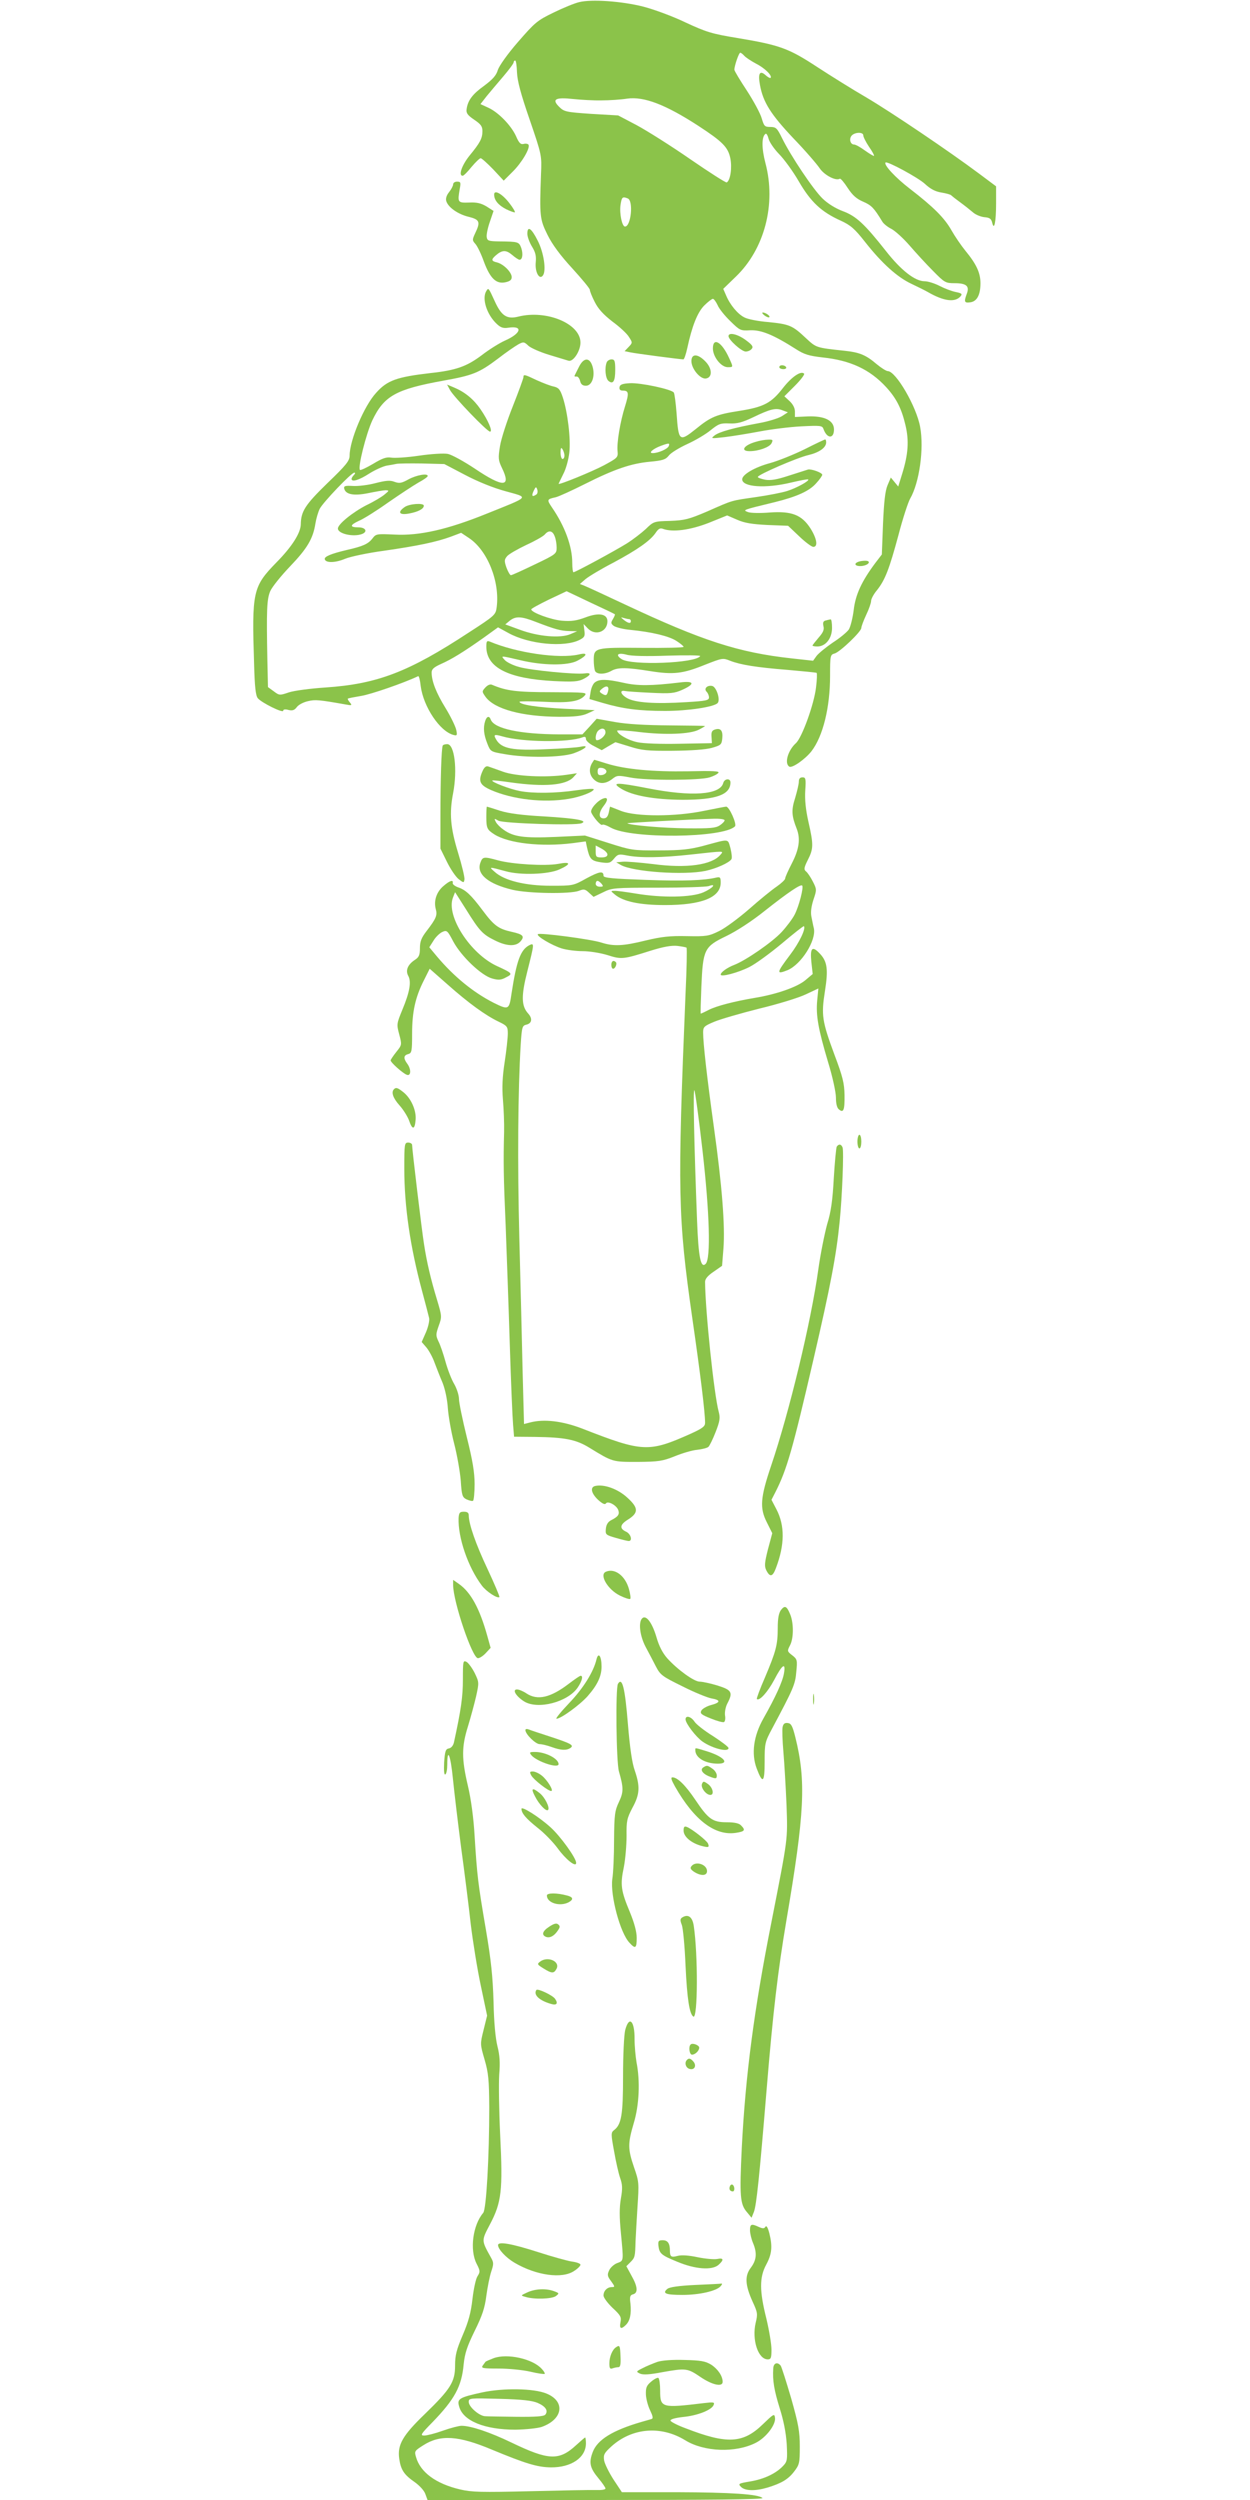
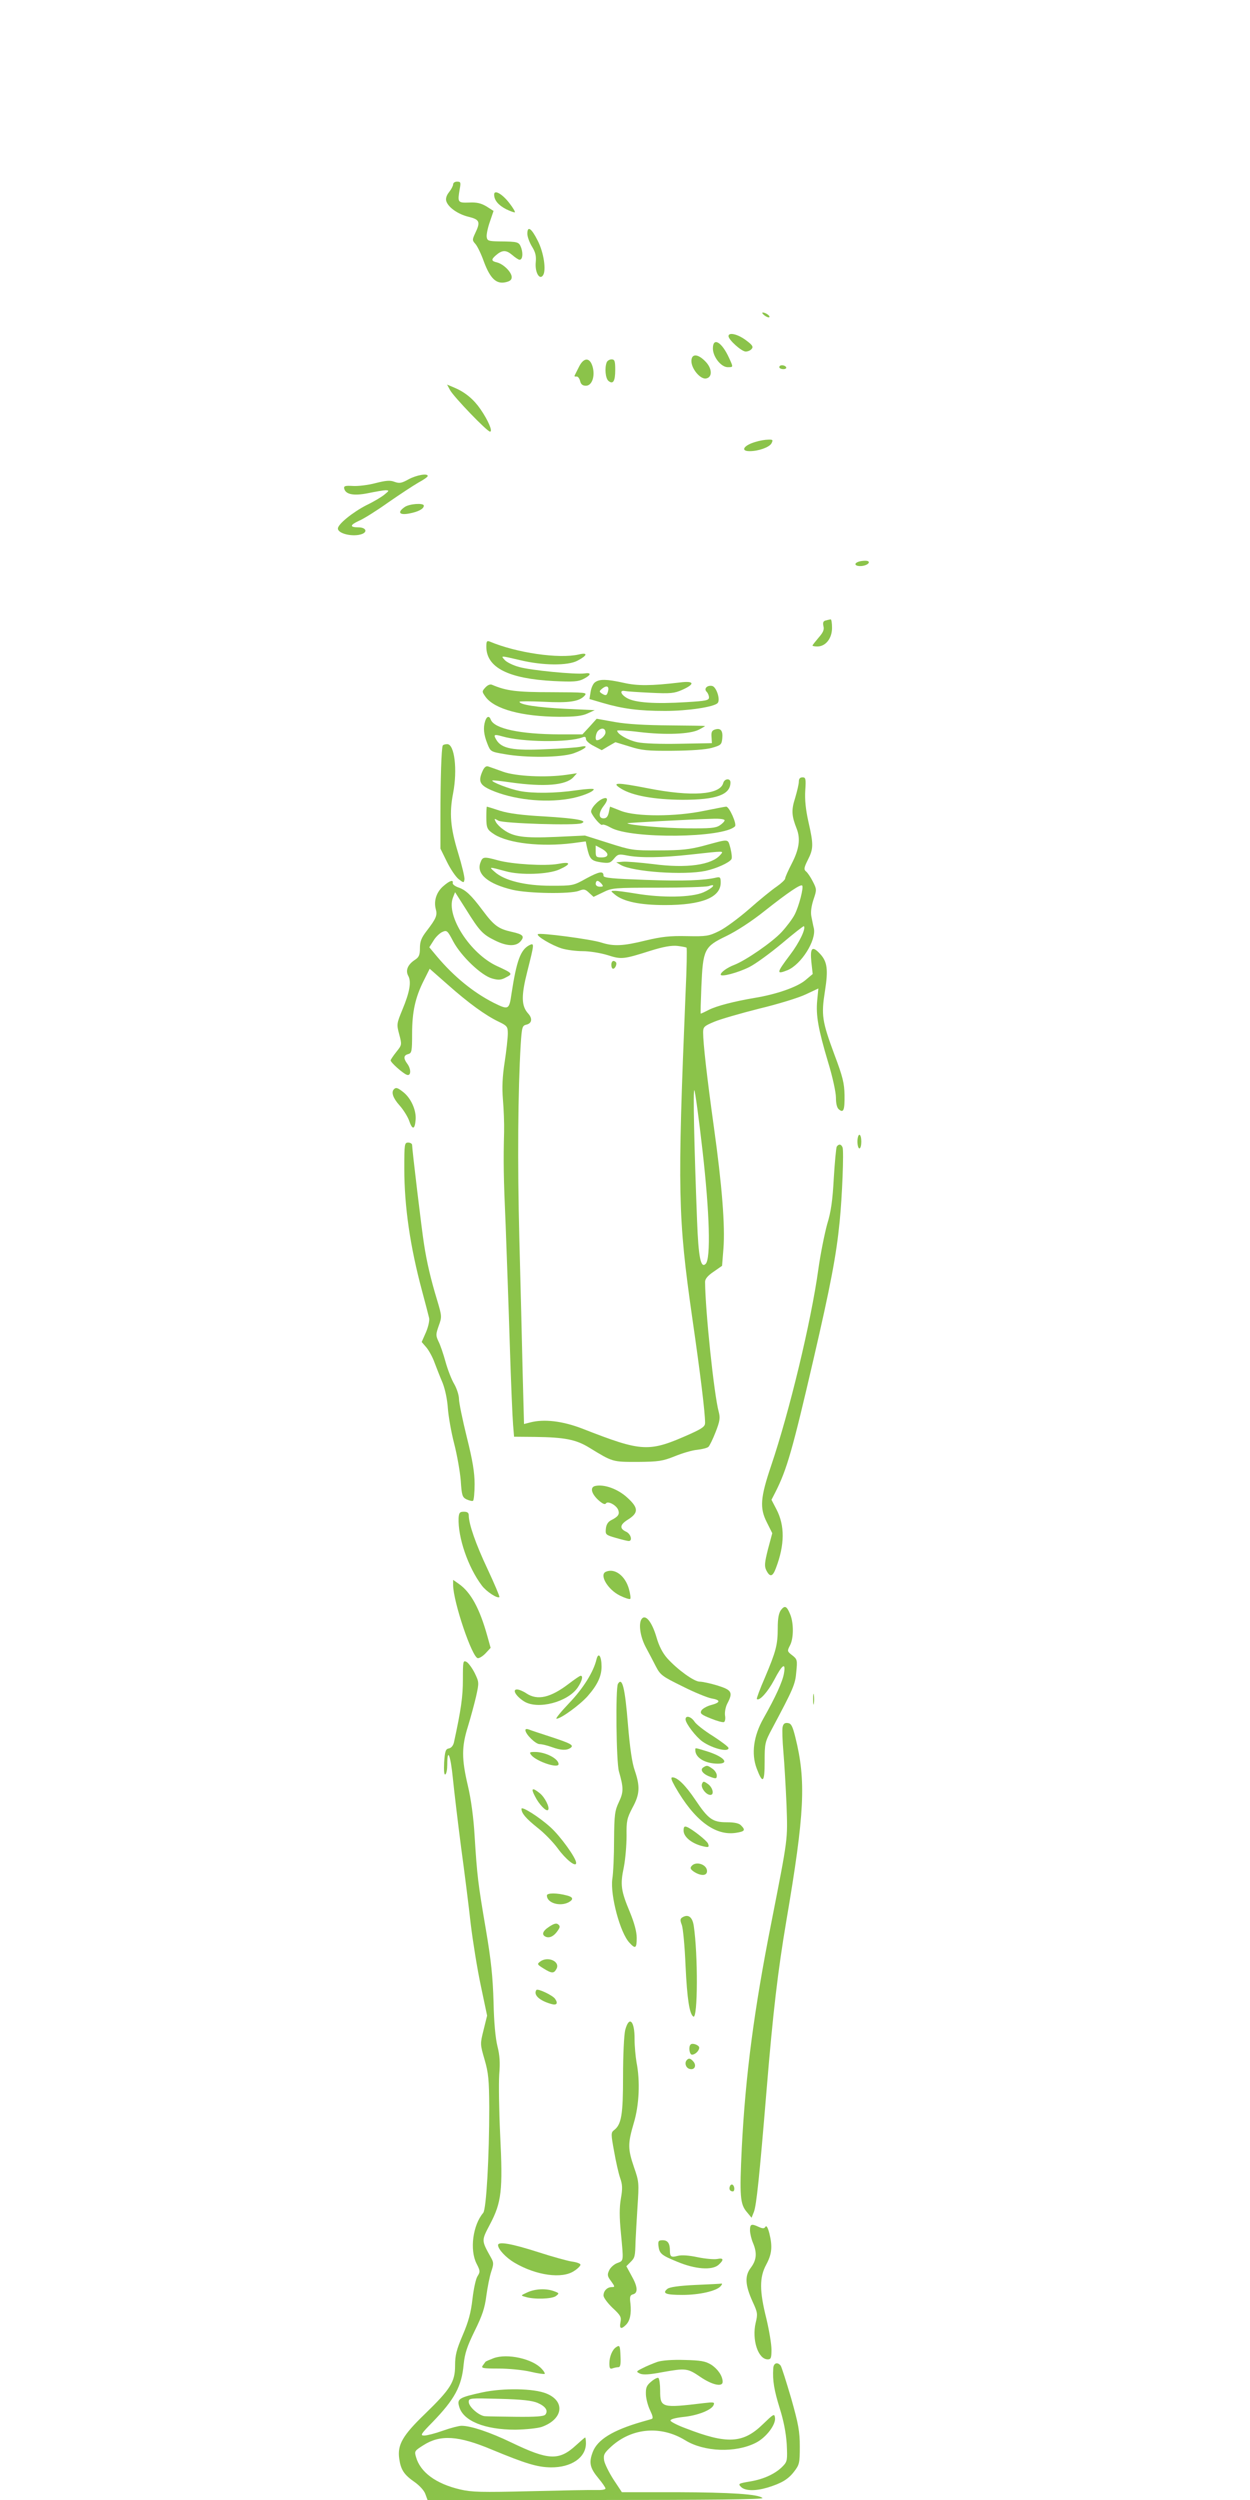
<svg xmlns="http://www.w3.org/2000/svg" version="1.0" width="640pt" height="1280pt" viewBox="0 0 640 1280" preserveAspectRatio="xMidYMid meet">
  <g transform="translate(0,1280) scale(0.1,-0.1)" fill="#8bc34a" stroke="none">
-     <path d="M2965 12789 c-22 -5 -81 -29 -130 -53 -85 -41 -96 -51 -183 -151 -54 -62 -96 -122 -103 -143 -8 -28 -26 -48 -70 -81 -60 -43 -84 -75 -90 -120 -3 -20 5 -31 39 -54 34 -23 42 -34 42 -58 0 -38 -12 -60 -67 -127 -39 -49 -57 -102 -34 -102 5 0 25 20 45 45 21 25 42 45 47 45 5 0 34 -26 64 -57 l54 -58 45 45 c47 46 92 122 82 139 -3 5 -15 7 -25 4 -15 -4 -24 5 -39 40 -25 55 -91 123 -143 146 l-39 18 32 41 c18 22 57 68 86 102 28 33 52 65 52 71 0 5 3 9 8 9 4 0 8 -27 9 -61 2 -44 19 -109 65 -242 62 -181 62 -183 58 -277 -8 -218 -6 -233 33 -312 24 -49 66 -106 127 -172 49 -54 90 -103 90 -110 0 -7 11 -35 25 -62 18 -36 44 -64 90 -100 37 -27 75 -62 85 -79 19 -29 19 -30 -1 -51 l-21 -22 29 -6 c27 -6 256 -36 272 -36 4 0 13 26 20 58 24 112 52 183 87 218 19 19 39 34 44 34 5 0 16 -15 24 -32 7 -18 37 -55 65 -82 49 -48 52 -50 103 -47 56 2 118 -23 234 -97 42 -27 66 -34 135 -42 143 -15 242 -61 326 -152 53 -58 79 -110 99 -195 19 -80 14 -148 -16 -246 l-21 -68 -19 23 -19 23 -17 -40 c-12 -29 -18 -84 -23 -197 l-6 -157 -33 -43 c-71 -95 -102 -163 -111 -241 -5 -40 -16 -85 -25 -100 -10 -14 -46 -44 -82 -67 -35 -24 -72 -54 -83 -68 l-18 -25 -109 12 c-274 30 -460 91 -854 276 -102 48 -195 91 -208 96 l-23 9 29 25 c17 14 80 52 142 84 123 66 189 112 217 153 14 21 23 26 38 20 50 -18 139 -6 234 31 l94 38 51 -22 c38 -17 77 -23 156 -27 l105 -4 57 -54 c31 -30 64 -54 72 -54 25 0 19 41 -14 94 -45 70 -96 90 -209 82 -48 -4 -97 -3 -111 2 -28 11 -32 10 137 51 113 28 178 57 213 98 17 18 30 38 30 42 0 11 -56 31 -73 27 -7 -2 -50 -16 -97 -31 -64 -21 -95 -26 -123 -21 -20 4 -37 10 -37 14 1 12 202 99 259 112 55 13 91 38 91 65 0 8 -2 15 -5 15 -3 0 -50 -22 -105 -50 -55 -27 -134 -59 -177 -71 -79 -21 -143 -59 -143 -83 0 -40 120 -48 249 -17 47 11 87 19 89 16 7 -7 -60 -44 -108 -59 -25 -8 -96 -22 -159 -31 -131 -19 -115 -14 -251 -74 -94 -40 -114 -45 -189 -48 -83 -2 -85 -3 -125 -42 -23 -21 -66 -54 -96 -73 -61 -38 -264 -148 -274 -148 -3 0 -6 21 -6 48 0 85 -38 188 -104 284 -27 40 -26 42 19 52 17 4 84 35 150 68 151 76 236 105 333 114 65 6 80 11 96 31 10 14 53 40 94 59 42 19 96 51 120 71 41 33 51 37 96 35 40 -2 66 5 121 31 89 43 117 50 152 36 l27 -10 -31 -20 c-18 -11 -70 -27 -115 -35 -130 -24 -207 -45 -230 -64 -20 -16 -18 -16 53 -8 41 5 121 18 179 29 58 11 153 23 212 26 99 5 108 4 114 -13 18 -51 54 -52 54 -3 0 46 -48 70 -133 67 l-67 -3 0 28 c0 18 -10 37 -27 53 l-27 25 54 54 c30 30 51 58 47 62 -16 16 -63 -16 -107 -72 -61 -79 -99 -99 -226 -119 -116 -18 -145 -30 -222 -93 -84 -67 -88 -63 -98 82 -4 51 -10 98 -14 105 -11 17 -170 51 -225 48 -38 -2 -51 -7 -53 -20 -2 -12 3 -18 17 -18 31 0 32 -13 11 -81 -24 -76 -43 -186 -38 -230 3 -31 -1 -34 -69 -71 -60 -32 -233 -103 -233 -95 0 1 11 23 24 50 14 26 27 75 31 110 8 71 -9 207 -33 281 -14 43 -22 51 -47 57 -16 3 -55 18 -86 32 -63 30 -69 32 -69 16 0 -6 -24 -72 -54 -148 -30 -75 -60 -167 -66 -205 -10 -62 -9 -72 10 -112 49 -100 6 -101 -138 -4 -57 38 -119 72 -139 76 -20 4 -86 0 -147 -9 -61 -9 -125 -13 -143 -10 -25 4 -45 -3 -93 -32 -34 -20 -64 -34 -67 -31 -12 12 31 183 63 253 60 126 121 160 364 204 151 27 183 40 280 113 41 32 88 64 104 73 26 14 30 13 51 -7 13 -12 61 -33 107 -47 45 -14 90 -27 99 -30 24 -7 61 50 61 93 0 97 -174 169 -318 133 -59 -15 -87 4 -121 79 -32 70 -32 70 -43 52 -24 -38 2 -121 54 -169 19 -18 33 -23 58 -19 78 12 67 -29 -17 -66 -29 -13 -83 -47 -119 -75 -76 -57 -131 -77 -261 -91 -173 -20 -222 -37 -279 -101 -62 -67 -136 -244 -136 -322 0 -26 -17 -48 -114 -141 -114 -111 -135 -144 -136 -211 -1 -44 -45 -114 -125 -195 -121 -124 -126 -149 -114 -521 3 -115 8 -161 19 -174 19 -23 130 -78 130 -64 0 7 10 9 27 4 21 -5 31 -1 43 15 9 12 34 25 57 30 37 9 57 7 193 -17 32 -6 34 -5 21 11 -8 9 -12 18 -10 19 2 2 33 8 69 14 49 8 215 65 291 101 4 2 10 -21 13 -51 14 -106 98 -232 168 -250 18 -5 20 -2 14 26 -4 18 -28 68 -55 112 -48 78 -71 137 -71 182 0 17 12 27 47 43 55 24 118 63 221 136 l72 52 53 -29 c105 -58 287 -75 365 -35 25 13 28 19 24 48 l-4 33 21 -22 c39 -41 101 -18 101 36 0 38 -44 46 -112 20 -46 -17 -72 -21 -121 -17 -56 5 -157 42 -157 58 0 4 41 26 90 50 l91 43 122 -58 c67 -31 123 -58 125 -60 2 -2 -3 -13 -10 -25 -11 -18 -11 -23 5 -35 11 -7 49 -17 85 -20 110 -11 198 -32 236 -57 20 -13 36 -26 36 -30 0 -4 -96 -6 -213 -5 -241 2 -247 1 -247 -63 0 -21 3 -45 6 -54 8 -20 50 -20 84 -1 33 19 79 18 198 -1 119 -19 168 -14 283 33 87 34 90 35 127 20 54 -21 134 -34 297 -47 77 -7 142 -13 146 -15 3 -2 2 -36 -3 -75 -10 -86 -72 -257 -103 -285 -41 -37 -60 -104 -34 -120 14 -10 82 38 114 79 59 77 95 224 95 386 0 103 1 108 23 114 27 7 137 112 137 131 0 7 11 37 25 67 14 29 25 61 25 71 0 10 13 35 30 55 42 53 63 108 110 282 22 85 50 170 60 187 47 81 72 256 51 368 -19 104 -124 285 -166 285 -7 0 -33 16 -57 36 -55 47 -88 60 -163 68 -148 16 -145 15 -199 65 -69 65 -84 71 -192 82 -52 4 -107 15 -123 24 -34 17 -74 65 -94 114 l-14 32 64 62 c147 141 208 371 152 582 -20 76 -20 137 1 150 4 3 11 -9 15 -25 4 -17 28 -52 53 -78 26 -26 72 -89 102 -141 61 -105 115 -156 215 -201 50 -23 71 -41 125 -110 86 -109 164 -179 236 -213 32 -15 70 -34 84 -42 83 -48 141 -55 169 -21 9 11 4 15 -26 21 -20 4 -57 18 -82 31 -25 13 -60 24 -77 24 -49 0 -121 56 -199 156 -109 138 -152 178 -220 203 -37 14 -76 38 -103 64 -48 46 -164 220 -208 310 -25 51 -31 57 -60 57 -29 0 -32 4 -44 44 -7 25 -41 88 -76 142 -35 53 -64 101 -64 107 0 20 23 87 30 87 4 0 13 -7 21 -16 7 -8 34 -26 60 -40 44 -22 85 -62 74 -73 -3 -2 -14 4 -25 14 -30 27 -40 9 -29 -50 16 -89 56 -151 171 -273 61 -63 121 -133 135 -154 24 -35 83 -66 103 -53 4 2 22 -19 40 -47 25 -38 45 -56 80 -71 42 -18 55 -32 97 -101 6 -11 27 -28 47 -38 19 -10 61 -48 93 -85 32 -37 86 -96 120 -130 59 -60 64 -63 111 -63 60 0 77 -15 62 -54 -15 -41 -13 -48 17 -44 35 4 53 38 53 98 0 53 -21 98 -77 166 -22 27 -54 74 -71 104 -36 64 -92 120 -214 214 -73 56 -135 123 -124 134 9 8 166 -77 201 -109 29 -27 54 -40 86 -45 24 -4 46 -10 49 -14 3 -3 23 -19 45 -35 22 -16 51 -39 65 -51 14 -13 41 -24 60 -26 27 -2 35 -8 40 -28 10 -44 20 3 20 99 l0 87 -87 65 c-154 115 -450 315 -579 391 -69 40 -181 110 -250 155 -145 95 -190 112 -406 148 -135 22 -162 31 -268 80 -64 31 -162 67 -216 81 -110 28 -266 39 -329 23z m115 -503 c41 0 100 4 131 9 86 12 196 -30 364 -139 124 -81 152 -109 164 -165 10 -48 1 -114 -18 -125 -4 -3 -88 51 -187 119 -98 68 -222 146 -274 174 l-95 50 -138 8 c-131 9 -139 11 -165 37 -38 38 -18 49 73 39 39 -4 104 -8 145 -7z m1340 -179 c0 -8 13 -34 29 -58 17 -24 28 -45 26 -47 -2 -2 -22 10 -46 27 -23 17 -48 31 -56 31 -19 0 -27 28 -13 45 16 19 60 20 60 2z m-1206 -323 c30 -11 17 -144 -14 -144 -15 0 -29 66 -23 110 6 41 10 45 37 34z m210 -1268 c-6 -15 -54 -36 -82 -36 -24 0 1 22 41 37 43 16 47 15 41 -1z m-534 -48 c0 -10 -4 -18 -10 -18 -5 0 -10 15 -10 33 0 24 3 28 10 17 5 -8 10 -23 10 -32z m-510 -99 c64 -34 145 -67 208 -84 121 -34 130 -24 -96 -115 -200 -81 -345 -114 -472 -107 -91 4 -95 4 -113 -20 -22 -28 -48 -40 -132 -59 -80 -19 -117 -34 -112 -48 6 -19 54 -18 104 3 26 11 116 30 198 41 174 25 269 45 343 72 l53 20 39 -26 c96 -63 160 -224 143 -355 -5 -39 -9 -43 -142 -129 -309 -203 -469 -264 -735 -282 -76 -5 -160 -16 -187 -25 -47 -16 -49 -16 -78 6 l-29 21 -3 137 c-5 257 -3 314 15 355 10 22 56 79 102 127 87 91 117 141 129 219 4 25 14 59 22 75 17 33 162 185 177 185 6 0 5 -5 -2 -12 -7 -7 -12 -16 -12 -20 0 -18 39 -6 90 27 30 19 70 37 90 41 19 3 42 7 50 9 8 2 67 3 130 2 l115 -3 105 -55z m366 -101 c-21 -14 -26 -8 -14 18 11 23 13 24 19 7 3 -10 1 -21 -5 -25z m94 -214 c6 -14 10 -40 10 -58 0 -31 -3 -34 -112 -86 -62 -30 -117 -55 -122 -55 -5 0 -15 18 -23 39 -12 35 -11 41 4 59 10 11 54 36 98 57 44 20 86 44 94 53 20 24 40 21 51 -9z m-97 -438 c99 -38 127 -46 171 -47 l41 -1 -35 -15 c-51 -22 -166 -12 -259 23 l-74 27 23 19 c30 24 59 23 133 -6z m478 14 c5 0 9 -4 9 -10 0 -14 -13 -12 -36 6 -17 14 -17 15 -1 10 10 -3 23 -6 28 -6z m197 -187 c94 3 170 2 167 -2 -22 -37 -351 -49 -402 -16 -34 22 -20 35 25 23 23 -7 102 -9 210 -5z" />
    <path d="M2092 10346 c-36 -20 -47 -22 -72 -13 -23 9 -44 7 -99 -7 -38 -10 -90 -16 -116 -14 -36 2 -45 0 -43 -12 6 -32 49 -40 123 -25 39 8 79 15 90 15 18 -1 18 -2 -5 -21 -14 -12 -55 -37 -93 -55 -72 -37 -147 -98 -147 -120 0 -27 79 -45 124 -28 30 12 18 34 -19 34 -46 0 -44 12 4 34 22 9 89 51 148 93 59 41 129 87 155 102 26 14 48 29 48 34 0 15 -57 5 -98 -17z" />
    <path d="M2072 10204 c-39 -27 -28 -43 24 -33 47 9 74 24 74 40 0 15 -74 10 -98 -7z" />
    <path d="M2320 11856 c0 -7 -9 -25 -21 -40 -13 -16 -18 -33 -14 -46 10 -32 60 -67 114 -80 57 -14 62 -26 34 -84 -16 -34 -15 -37 1 -55 10 -11 30 -52 44 -92 32 -85 63 -115 111 -104 22 5 31 12 31 26 0 25 -41 66 -74 75 -31 7 -32 15 -8 36 33 29 53 29 84 3 16 -14 33 -25 38 -25 15 0 19 29 9 60 -12 32 -15 33 -114 34 -53 1 -60 3 -63 22 -2 12 5 47 16 78 l19 56 -36 23 c-27 16 -49 22 -88 20 -60 -2 -61 0 -49 70 6 33 5 37 -14 37 -11 0 -20 -6 -20 -14z" />
    <path d="M2530 11804 c0 -29 21 -54 61 -75 23 -11 43 -18 45 -16 3 2 -10 24 -28 47 -36 47 -78 71 -78 44z" />
    <path d="M2700 11603 c0 -15 11 -45 24 -66 18 -29 22 -48 19 -80 -5 -50 19 -93 37 -67 18 25 4 118 -27 178 -32 64 -53 78 -53 35z" />
    <path d="M3914 11185 c11 -8 22 -12 25 -9 6 6 -19 24 -34 24 -5 -1 -1 -7 9 -15z" />
    <path d="M3730 11079 c0 -19 67 -79 88 -79 11 0 25 6 31 14 9 11 3 20 -31 45 -42 31 -88 41 -88 20z" />
    <path d="M3650 11016 c0 -43 42 -96 76 -96 29 0 29 -1 7 47 -37 82 -83 109 -83 49z" />
    <path d="M3540 10951 c0 -39 45 -93 74 -89 35 5 33 52 -3 88 -39 40 -71 40 -71 1z" />
    <path d="M2965 10923 c-11 -21 -21 -42 -23 -46 -2 -4 2 -6 9 -5 7 2 15 -8 19 -22 4 -18 13 -25 30 -25 31 0 48 49 34 98 -14 48 -45 48 -69 0z" />
    <path d="M3106 10944 c-11 -29 -6 -81 9 -94 24 -20 35 -2 35 56 0 46 -3 54 -19 54 -10 0 -22 -7 -25 -16z" />
    <path d="M3990 10920 c0 -5 9 -10 21 -10 11 0 17 5 14 10 -3 6 -13 10 -21 10 -8 0 -14 -4 -14 -10z" />
    <path d="M2304 10803 c19 -35 190 -213 205 -213 15 0 -9 57 -49 115 -35 51 -79 87 -133 110 l-38 16 15 -28z" />
    <path d="M3870 10538 c-61 -17 -82 -48 -32 -48 46 0 101 20 112 40 9 18 7 20 -17 19 -15 0 -44 -5 -63 -11z" />
    <path d="M4393 9923 c-25 -10 -12 -24 19 -21 37 4 52 28 16 27 -12 0 -29 -3 -35 -6z" />
    <path d="M4227 9623 c-12 -3 -15 -11 -11 -29 5 -18 -2 -33 -25 -59 -17 -20 -31 -38 -31 -40 0 -3 11 -5 25 -5 42 0 75 41 75 95 0 25 -3 44 -7 44 -5 -1 -16 -3 -26 -6z" />
    <path d="M2490 9489 c0 -107 113 -164 345 -176 101 -5 126 -3 153 11 39 20 42 34 4 28 -46 -6 -276 16 -334 33 -31 8 -64 25 -73 35 -22 24 -25 24 78 0 116 -28 244 -29 293 -3 52 27 56 44 7 32 -101 -23 -317 8 -455 66 -15 6 -18 2 -18 -26z" />
    <path d="M3047 9307 c-10 -6 -20 -29 -23 -49 l-6 -37 68 -20 c102 -30 185 -41 319 -41 117 0 249 20 269 40 16 16 -6 84 -28 88 -25 5 -44 -14 -28 -30 7 -7 12 -20 12 -29 0 -15 -16 -18 -116 -24 -160 -10 -263 -3 -304 21 -33 19 -39 42 -10 36 8 -2 67 -6 131 -9 103 -5 121 -3 162 15 67 30 62 47 -10 38 -151 -18 -220 -18 -290 -2 -86 19 -123 20 -146 3z m66 -47 c-6 -22 -11 -24 -33 -10 -13 9 -12 12 4 25 23 18 36 11 29 -15z" />
    <path d="M2485 9280 c-18 -20 -18 -21 1 -48 46 -63 187 -101 377 -102 80 0 117 4 145 17 l37 17 -152 7 c-141 7 -233 21 -233 36 0 3 55 3 123 0 130 -7 183 1 210 31 15 17 7 17 -171 18 -179 0 -230 7 -303 38 -9 4 -22 -1 -34 -14z" />
    <path d="M2484 9108 c-11 -34 -7 -70 11 -115 16 -41 17 -42 88 -54 109 -20 291 -18 354 4 59 21 84 44 37 34 -16 -4 -97 -10 -181 -13 -166 -8 -224 3 -251 47 -17 28 -13 31 29 19 102 -30 339 -33 412 -5 12 5 17 2 17 -9 0 -8 18 -25 41 -36 l40 -21 35 21 35 20 72 -22 c62 -20 92 -23 222 -22 95 1 168 6 200 15 46 13 50 17 53 48 4 40 -8 55 -37 46 -16 -5 -20 -13 -18 -38 l2 -32 -165 -3 c-97 -2 -186 1 -217 8 -48 10 -103 42 -103 59 0 3 51 1 113 -7 134 -16 261 -11 305 12 18 9 32 18 32 19 0 1 -82 2 -182 3 -122 1 -215 6 -278 17 l-95 17 -36 -40 -37 -40 -118 0 c-201 1 -333 29 -351 75 -8 22 -21 18 -29 -7z m616 -58 c0 -16 -26 -40 -44 -40 -11 0 -6 36 6 48 18 18 38 14 38 -8z" />
    <path d="M2267 8983 c-7 -12 -12 -176 -12 -363 l0 -165 33 -67 c18 -37 45 -77 60 -89 26 -20 27 -20 30 -2 2 10 -13 73 -33 138 -39 128 -45 201 -25 304 23 121 7 251 -30 251 -11 0 -21 -3 -23 -7z" />
-     <path d="M3030 8891 c-16 -30 -12 -59 10 -81 26 -26 60 -25 94 1 25 20 30 20 94 8 82 -16 357 -15 406 1 19 6 39 16 44 23 8 9 -27 11 -155 8 -180 -3 -323 10 -418 40 -33 10 -61 19 -62 19 -1 0 -7 -9 -13 -19z m75 -41 c0 -8 -10 -16 -22 -18 -18 -3 -23 2 -23 18 0 16 5 21 23 18 12 -2 22 -10 22 -18z" />
    <path d="M2472 8855 c-25 -54 -17 -74 42 -100 110 -48 269 -67 398 -45 58 9 128 36 128 49 0 4 -39 2 -87 -5 -109 -16 -224 -17 -292 -4 -52 10 -148 47 -140 54 2 2 45 -3 94 -10 172 -24 283 -15 321 27 l18 20 -54 -8 c-105 -15 -259 -8 -325 16 -33 12 -67 24 -76 27 -10 3 -19 -4 -27 -21z" />
    <path d="M4090 8798 c0 -13 -9 -50 -19 -84 -20 -62 -18 -91 8 -157 20 -51 13 -104 -24 -176 -19 -37 -35 -72 -35 -79 0 -6 -20 -25 -43 -41 -24 -16 -88 -68 -141 -115 -54 -47 -123 -98 -154 -113 -53 -26 -65 -28 -165 -26 -87 2 -130 -3 -210 -22 -117 -29 -165 -31 -228 -11 -51 17 -317 52 -325 43 -10 -9 71 -57 122 -73 26 -8 75 -14 108 -14 34 0 90 -9 126 -20 72 -23 81 -22 220 22 67 21 108 28 138 25 24 -3 45 -7 47 -9 3 -3 1 -108 -5 -234 -42 -1017 -39 -1147 34 -1659 42 -290 66 -487 66 -540 0 -18 -13 -28 -72 -55 -217 -97 -246 -96 -558 26 -99 38 -194 50 -266 31 l-31 -8 -7 263 c-3 145 -11 454 -17 688 -10 393 -7 754 7 992 6 91 8 97 30 102 28 7 31 32 8 57 -35 39 -36 90 -4 216 36 143 37 147 9 133 -44 -24 -64 -78 -90 -247 -12 -84 -15 -85 -92 -47 -104 53 -203 134 -289 236 l-40 48 21 33 c11 19 32 39 45 45 24 11 27 8 57 -49 41 -76 144 -174 199 -189 32 -9 46 -8 71 6 36 18 34 21 -47 58 -136 63 -261 256 -225 350 l11 28 56 -88 c69 -111 85 -128 148 -159 60 -30 106 -32 130 -6 24 27 15 37 -44 50 -68 15 -91 32 -149 110 -60 80 -87 105 -126 118 -16 6 -29 16 -27 22 4 18 -15 13 -47 -15 -36 -30 -51 -76 -40 -118 9 -32 3 -48 -47 -113 -27 -35 -34 -54 -34 -88 0 -34 -5 -46 -25 -59 -37 -24 -50 -54 -35 -82 17 -30 8 -83 -30 -174 -29 -71 -30 -74 -16 -126 14 -53 14 -54 -15 -90 -16 -20 -29 -40 -29 -43 0 -11 63 -67 83 -74 22 -8 23 29 2 57 -20 27 -19 43 5 49 18 5 20 14 20 104 0 112 16 186 60 273 l30 60 92 -81 c107 -95 194 -158 261 -190 44 -21 47 -26 47 -61 0 -20 -7 -86 -16 -145 -12 -77 -14 -132 -9 -193 4 -47 7 -121 6 -165 -4 -151 -3 -231 8 -480 5 -137 15 -410 21 -605 6 -195 14 -382 17 -415 l5 -61 107 -1 c151 -2 210 -13 278 -55 121 -74 118 -73 248 -73 108 1 127 4 190 29 39 16 90 31 115 33 25 3 50 9 57 15 6 5 23 40 37 76 22 56 24 73 16 103 -24 87 -69 518 -70 666 0 15 14 32 44 52 l43 30 7 88 c9 116 -7 322 -49 623 -35 252 -55 428 -55 484 0 28 5 33 58 55 31 13 135 43 230 67 96 23 203 56 238 73 l64 30 -6 -62 c-7 -76 5 -145 56 -316 23 -75 40 -154 40 -181 0 -30 5 -52 15 -60 24 -20 30 -4 29 73 -1 61 -9 94 -52 208 -63 171 -68 201 -48 326 17 109 12 150 -26 190 -39 42 -51 31 -44 -41 l7 -63 -38 -32 c-42 -35 -148 -72 -258 -90 -106 -18 -196 -41 -237 -62 -21 -11 -39 -19 -40 -19 -2 0 0 62 3 137 8 193 15 206 127 260 52 25 131 76 197 129 120 95 184 138 192 130 9 -8 -16 -105 -38 -148 -11 -22 -42 -63 -67 -90 -48 -52 -183 -145 -242 -168 -37 -14 -70 -38 -70 -50 0 -14 90 10 147 39 32 16 107 71 167 121 59 50 110 90 112 88 11 -12 -23 -84 -71 -147 -70 -93 -72 -102 -12 -78 70 30 147 152 134 214 -4 15 -9 43 -13 62 -4 21 0 51 11 85 17 50 17 53 -3 92 -11 22 -27 46 -35 52 -12 10 -11 19 9 59 29 57 30 78 3 196 -14 63 -19 113 -16 160 4 60 2 67 -14 67 -13 0 -19 -7 -19 -22z m-493 -1890 c36 -317 43 -552 16 -579 -25 -25 -37 33 -44 221 -15 388 -21 675 -14 668 4 -4 23 -143 42 -310z" />
    <path d="M3703 8791 c-16 -61 -163 -71 -386 -27 -159 31 -190 31 -137 -2 58 -36 170 -56 315 -57 173 0 245 26 245 89 0 23 -31 20 -37 -3z" />
    <path d="M3090 8712 c-29 -9 -69 -54 -63 -71 10 -25 50 -71 57 -64 3 4 23 -3 44 -15 105 -58 575 -53 635 7 11 11 -29 101 -45 101 -5 0 -56 -10 -111 -21 -146 -31 -350 -31 -427 -1 -30 12 -56 22 -56 22 -1 0 -4 -13 -7 -30 -5 -21 -12 -30 -27 -30 -26 0 -26 29 1 64 23 29 22 46 -1 38z m620 -112 c0 -5 -11 -17 -25 -26 -21 -14 -50 -16 -168 -15 -121 1 -295 16 -305 26 -3 2 321 20 441 23 31 1 57 -2 57 -8z" />
    <path d="M2490 8618 c0 -59 4 -66 41 -90 73 -46 239 -65 401 -45 l67 9 6 -29 c14 -62 21 -70 71 -78 42 -6 49 -4 68 19 19 23 25 24 66 16 66 -13 177 -12 330 5 173 19 166 19 149 -1 -44 -53 -173 -71 -346 -48 -68 8 -137 14 -155 12 l-33 -3 24 -14 c63 -35 322 -53 433 -30 56 12 122 42 133 60 4 6 1 31 -5 56 -15 51 -2 49 -140 12 -69 -18 -112 -23 -225 -23 -135 -1 -144 1 -260 38 l-120 38 -150 -7 c-161 -7 -216 0 -267 37 -16 11 -33 28 -39 39 -10 19 -9 20 13 7 25 -14 395 -26 426 -13 34 14 -29 25 -192 35 -112 6 -181 15 -226 29 -36 12 -66 21 -67 21 -2 0 -3 -24 -3 -52z m620 -193 c0 -10 -10 -15 -30 -15 -27 0 -30 3 -30 30 l0 31 30 -16 c17 -9 30 -22 30 -30z" />
    <path d="M2460 8384 c-23 -59 39 -110 165 -140 82 -19 295 -22 339 -5 25 10 32 9 52 -10 l23 -21 48 23 c46 23 56 24 283 24 129 0 245 4 258 8 44 16 21 -11 -27 -32 -61 -26 -209 -29 -346 -6 -49 8 -99 15 -110 14 -19 0 -19 -1 3 -19 43 -36 128 -54 257 -54 188 0 285 39 285 115 0 27 -3 30 -22 26 -63 -15 -167 -19 -363 -12 -168 6 -215 10 -215 21 0 26 -20 23 -87 -13 -68 -38 -69 -38 -183 -38 -132 0 -239 27 -287 71 -31 27 -32 27 57 3 75 -21 217 -16 273 9 63 28 61 42 -5 29 -66 -12 -235 -2 -308 18 -73 20 -79 19 -90 -11z m620 -109 c10 -13 9 -15 -9 -15 -12 0 -21 6 -21 15 0 8 4 15 9 15 5 0 14 -7 21 -15z" />
    <path d="M3130 7860 c0 -11 4 -20 9 -20 11 0 22 26 14 34 -12 12 -23 5 -23 -14z" />
    <path d="M2017 7223 c-15 -15 -5 -45 28 -82 19 -21 41 -56 49 -77 17 -51 30 -49 34 3 4 49 -24 111 -64 142 -28 22 -37 25 -47 14z" />
    <path d="M4390 6955 c0 -19 5 -35 10 -35 6 0 10 16 10 35 0 19 -4 35 -10 35 -5 0 -10 -16 -10 -35z" />
    <path d="M2070 6817 c0 -195 30 -400 91 -627 17 -63 33 -125 36 -138 3 -12 -4 -45 -16 -73 l-22 -50 25 -29 c13 -16 32 -51 41 -77 10 -26 28 -73 41 -103 13 -33 24 -85 27 -130 3 -41 17 -122 32 -180 15 -58 30 -143 34 -190 5 -77 8 -86 30 -97 14 -6 29 -10 33 -7 4 3 8 41 8 85 0 60 -10 121 -40 241 -22 89 -40 177 -40 195 0 19 -11 53 -24 76 -14 23 -34 75 -45 115 -11 40 -27 87 -36 104 -14 30 -14 36 1 79 17 47 17 49 -9 136 -31 102 -52 191 -66 283 -11 67 -61 485 -61 508 0 6 -9 12 -20 12 -19 0 -20 -7 -20 -133z" />
    <path d="M4284 6929 c-3 -6 -10 -78 -15 -161 -6 -112 -14 -172 -34 -236 -13 -48 -34 -151 -45 -230 -37 -268 -148 -729 -242 -1007 -55 -163 -59 -216 -22 -289 l28 -56 -22 -82 c-17 -68 -19 -86 -9 -107 19 -38 33 -35 50 11 45 119 46 217 2 301 l-25 48 20 39 c59 116 88 218 195 680 87 376 117 532 134 705 13 128 22 361 15 380 -7 18 -20 19 -30 4z" />
    <path d="M3048 5192 c-28 -6 -21 -38 14 -71 22 -20 35 -26 40 -19 9 16 56 -9 64 -35 7 -21 -2 -33 -38 -51 -15 -8 -24 -22 -26 -43 -3 -30 -1 -32 51 -47 31 -9 60 -16 66 -16 21 0 11 37 -14 48 -34 16 -31 36 9 61 56 35 56 60 -1 112 -48 45 -119 71 -165 61z" />
    <path d="M2348 5028 c-4 -99 48 -252 119 -346 23 -31 80 -68 90 -59 2 3 -25 67 -61 144 -60 127 -96 230 -96 275 0 13 -8 18 -25 18 -21 0 -25 -5 -27 -32z" />
    <path d="M3103 4753 c-37 -14 8 -92 72 -123 25 -12 49 -20 52 -16 3 3 0 26 -7 51 -19 67 -72 107 -117 88z" />
    <path d="M2320 4685 c0 -85 98 -375 127 -375 9 0 27 12 40 26 l25 27 -17 61 c-39 140 -84 223 -145 266 l-30 21 0 -26z" />
    <path d="M3998 4556 c-11 -16 -16 -43 -16 -92 0 -86 -9 -119 -66 -254 -25 -57 -43 -106 -41 -109 13 -12 56 36 89 98 41 79 60 92 50 34 -7 -43 -44 -123 -105 -231 -51 -90 -63 -181 -35 -256 31 -82 41 -74 41 34 0 94 1 100 39 171 108 203 118 225 123 289 6 60 5 65 -21 85 -26 20 -26 22 -11 51 19 36 19 114 1 158 -18 44 -28 48 -48 22z" />
    <path d="M3284 4509 c-15 -25 -6 -88 21 -140 16 -30 40 -75 53 -101 23 -44 32 -51 136 -102 61 -31 128 -58 149 -62 48 -8 47 -21 -3 -34 -22 -6 -44 -19 -49 -28 -8 -15 -1 -21 49 -41 32 -13 62 -21 67 -18 6 4 8 19 5 35 -2 16 3 43 12 60 30 57 23 69 -50 92 -36 11 -78 20 -92 20 -28 0 -113 61 -166 120 -23 26 -42 62 -55 108 -24 81 -58 121 -77 91z" />
    <path d="M3054 4304 c-15 -64 -68 -149 -141 -225 -41 -43 -70 -79 -64 -79 23 0 120 71 160 116 50 57 71 102 71 151 0 53 -16 77 -26 37z" />
    <path d="M2370 4201 c0 -87 -9 -153 -46 -323 -4 -16 -14 -28 -26 -30 -16 -3 -20 -13 -24 -71 -2 -44 0 -66 6 -62 6 3 10 26 10 50 0 91 17 49 29 -73 7 -70 26 -228 42 -352 17 -124 39 -299 49 -390 11 -91 34 -234 52 -318 l32 -152 -18 -73 c-18 -72 -18 -73 5 -152 20 -69 23 -103 24 -245 0 -251 -15 -522 -31 -540 -53 -62 -70 -189 -34 -260 19 -37 19 -42 5 -64 -9 -13 -20 -66 -26 -117 -8 -70 -20 -115 -50 -185 -32 -75 -39 -103 -39 -156 0 -83 -23 -120 -155 -248 -113 -109 -141 -157 -131 -228 8 -58 25 -83 80 -121 25 -18 48 -43 54 -61 l11 -30 862 0 c577 0 860 3 853 10 -20 20 -163 29 -439 30 l-281 0 -43 65 c-23 36 -45 80 -48 98 -4 29 0 37 37 71 106 96 254 108 378 32 97 -60 258 -66 362 -13 53 27 103 93 98 128 -3 23 -7 20 -63 -34 -101 -98 -183 -102 -394 -20 -41 15 -76 33 -78 39 -2 7 21 14 64 19 74 7 148 36 157 62 6 14 -1 15 -51 9 -216 -26 -223 -24 -223 64 0 32 -4 61 -9 65 -5 3 -22 -6 -37 -19 -24 -20 -28 -31 -27 -66 1 -23 11 -60 22 -82 13 -27 16 -40 8 -43 -7 -2 -30 -9 -52 -15 -148 -43 -226 -91 -250 -154 -21 -55 -15 -82 30 -136 19 -23 35 -46 35 -51 0 -6 -21 -9 -47 -8 -27 1 -178 -2 -338 -6 -252 -6 -299 -5 -359 9 -124 29 -204 88 -226 166 -9 30 -7 32 37 60 87 56 180 50 351 -22 174 -72 233 -90 302 -91 105 -1 180 50 180 123 0 16 -2 30 -4 30 -2 0 -23 -18 -47 -40 -87 -80 -141 -77 -330 14 -110 53 -208 86 -256 86 -13 0 -56 -11 -95 -25 -39 -14 -82 -25 -96 -25 -22 0 -17 8 43 69 113 117 149 183 159 296 6 56 17 90 56 170 39 79 52 117 60 180 6 44 17 100 25 124 13 38 13 47 0 70 -51 92 -51 87 -6 173 59 112 66 173 52 455 -6 125 -8 265 -5 311 5 60 3 98 -9 145 -10 40 -18 121 -20 227 -4 128 -12 211 -40 375 -40 235 -44 269 -57 475 -5 90 -18 187 -34 255 -33 140 -33 201 0 306 14 46 33 116 42 155 15 69 15 71 -7 117 -13 26 -32 52 -42 58 -18 9 -19 5 -19 -90z" />
    <path d="M2912 4179 c-93 -71 -160 -87 -217 -49 -16 11 -38 20 -48 20 -26 0 -5 -35 36 -61 70 -44 224 -4 275 71 22 33 29 60 15 60 -5 0 -32 -19 -61 -41z" />
    <path d="M3164 4179 c-13 -21 -9 -401 5 -449 24 -84 24 -105 0 -156 -21 -44 -24 -65 -25 -194 0 -80 -4 -170 -9 -201 -11 -83 40 -276 88 -326 30 -33 37 -29 37 25 0 31 -12 76 -35 132 -46 110 -50 140 -31 230 8 41 14 113 14 160 -1 77 2 90 30 144 38 69 40 109 12 191 -14 39 -25 117 -35 237 -15 186 -29 243 -51 207z" />
    <path d="M4163 4100 c0 -25 2 -35 4 -22 2 12 2 32 0 45 -2 12 -4 2 -4 -23z" />
    <path d="M3510 3997 c0 -21 54 -91 87 -114 50 -35 133 -56 133 -33 0 6 -36 33 -79 61 -44 27 -87 61 -95 74 -18 27 -46 34 -46 12z" />
    <path d="M4007 3958 c-3 -13 -1 -70 4 -128 5 -58 12 -179 16 -271 6 -183 9 -160 -78 -604 -88 -444 -132 -779 -151 -1150 -12 -251 -9 -291 27 -332 l23 -28 12 30 c13 34 28 177 65 625 33 401 58 610 101 865 94 552 102 717 46 941 -14 56 -21 70 -38 72 -16 2 -23 -3 -27 -20z" />
    <path d="M2690 3942 c0 -21 52 -72 73 -72 12 0 40 -7 62 -15 47 -17 75 -18 95 -5 21 14 5 23 -105 59 -49 16 -98 32 -107 36 -10 4 -18 3 -18 -3z" />
    <path d="M3560 3839 c0 -39 51 -69 116 -69 64 0 28 38 -62 65 -59 18 -54 17 -54 4z" />
    <path d="M2721 3813 c27 -32 139 -70 139 -45 -1 28 -67 62 -121 62 -28 0 -30 -2 -18 -17z" />
    <path d="M3601 3751 c-20 -13 -1 -36 40 -50 25 -9 29 -8 29 9 0 10 -10 26 -22 34 -26 18 -28 19 -47 7z" />
-     <path d="M2720 3710 c11 -21 86 -80 102 -80 15 0 -20 57 -48 79 -15 12 -35 21 -46 21 -16 0 -17 -3 -8 -20z" />
    <path d="M3456 3653 c99 -174 206 -254 313 -237 45 7 49 14 25 38 -10 11 -34 16 -73 16 -72 0 -94 15 -161 115 -50 74 -91 115 -117 115 -10 0 -6 -13 13 -47z" />
    <path d="M3594 3666 c-7 -19 21 -56 43 -56 22 0 12 40 -14 57 -20 14 -23 14 -29 -1z" />
    <path d="M2739 3603 c21 -42 58 -80 67 -70 11 11 -17 67 -44 87 -37 30 -45 24 -23 -17z" />
    <path d="M2670 3539 c0 -23 22 -49 82 -97 35 -27 81 -75 103 -105 42 -58 95 -100 95 -75 0 25 -81 137 -131 182 -58 53 -149 110 -149 95z" />
    <path d="M3500 3427 c0 -30 37 -62 88 -77 40 -11 45 -9 37 11 -7 16 -81 74 -108 85 -13 5 -17 1 -17 -19z" />
    <path d="M3541 3246 c-9 -10 -6 -17 13 -30 35 -22 66 -21 66 4 0 34 -57 53 -79 26z" />
    <path d="M2800 3095 c0 -38 66 -58 111 -35 27 15 24 27 -8 35 -51 14 -103 14 -103 0z" />
    <path d="M3492 2982 c-10 -7 -10 -15 -1 -38 6 -16 15 -110 19 -209 8 -170 20 -247 40 -260 23 -14 24 318 2 465 -7 46 -29 62 -60 42z" />
    <path d="M2813 2936 c-36 -23 -42 -43 -17 -53 20 -7 42 5 61 34 11 16 11 22 1 30 -9 8 -22 4 -45 -11z" />
    <path d="M2766 2757 c-17 -13 -16 -15 16 -35 43 -27 54 -27 67 -3 21 38 -44 67 -83 38z" />
    <path d="M2746 2611 c-16 -25 16 -54 75 -71 29 -9 38 2 21 26 -12 18 -90 55 -96 45z" />
    <path d="M3201 2406 c-6 -25 -11 -128 -11 -236 0 -198 -8 -248 -47 -277 -15 -12 -15 -20 1 -107 9 -52 23 -114 31 -137 12 -34 13 -54 4 -105 -8 -47 -8 -95 0 -177 14 -148 15 -141 -19 -154 -16 -6 -35 -23 -41 -37 -11 -23 -9 -31 10 -56 20 -28 20 -30 3 -30 -23 0 -42 -19 -42 -43 0 -11 21 -39 46 -63 41 -38 46 -47 41 -73 -7 -34 3 -39 27 -15 22 21 29 57 24 109 -5 36 -2 44 13 48 27 7 24 40 -8 96 l-26 48 21 21 c23 23 24 28 26 107 1 28 6 107 10 176 8 122 8 129 -18 203 -32 94 -32 121 -1 226 28 93 33 215 14 311 -5 30 -10 83 -10 118 1 95 -28 123 -48 47z" />
    <path d="M3536 2332 c-12 -11 -6 -52 7 -52 16 0 37 20 37 36 0 13 -35 26 -44 16z" />
    <path d="M3517 2253 c-14 -14 -6 -41 14 -46 25 -7 37 17 19 38 -14 16 -23 19 -33 8z" />
    <path d="M3737 1606 c-6 -15 1 -26 15 -26 11 0 10 27 -1 34 -5 3 -11 0 -14 -8z" />
    <path d="M3840 1381 c0 -16 7 -45 15 -64 22 -52 19 -88 -11 -128 -32 -42 -29 -89 10 -175 25 -54 26 -62 15 -107 -20 -86 12 -187 62 -187 16 0 19 7 19 50 0 28 -12 99 -26 158 -36 143 -36 212 -1 277 29 54 33 92 16 161 -8 30 -15 41 -20 33 -6 -10 -13 -10 -34 -1 -38 18 -45 15 -45 -17z" />
    <path d="M3371 1303 c5 -41 13 -49 96 -83 93 -39 179 -45 212 -16 29 26 26 37 -7 30 -15 -3 -61 1 -100 9 -46 10 -83 12 -102 7 -33 -9 -40 -5 -40 26 0 38 -11 54 -37 54 -21 0 -24 -4 -22 -27z" />
    <path d="M2550 1305 c0 -21 40 -64 84 -90 112 -66 245 -84 306 -42 19 12 33 27 32 32 -1 6 -21 13 -45 16 -24 4 -100 25 -168 47 -140 45 -209 57 -209 37z" />
    <path d="M3559 1101 c-84 -4 -131 -11 -142 -20 -28 -23 -9 -31 77 -31 87 0 175 20 196 45 7 8 9 14 4 13 -5 -1 -66 -4 -135 -7z" />
    <path d="M2700 1063 c-35 -16 -35 -16 -10 -23 44 -14 135 -11 156 4 18 14 18 15 -9 25 -40 15 -96 13 -137 -6z" />
    <path d="M3154 782 c-19 -12 -34 -49 -34 -82 0 -25 3 -31 16 -26 9 3 22 6 30 6 10 0 13 14 11 55 -2 56 -4 60 -23 47z" />
    <path d="M2527 726 c-21 -8 -39 -16 -41 -18 -1 -1 -7 -10 -14 -19 -10 -14 -2 -16 81 -16 50 0 123 -7 162 -16 38 -9 72 -14 74 -11 2 2 -4 14 -15 25 -46 52 -177 81 -247 55z" />
    <path d="M3365 707 c-22 -8 -56 -22 -75 -32 -34 -17 -34 -18 -13 -28 16 -7 49 -5 112 7 123 22 131 21 197 -24 60 -41 114 -53 114 -25 0 30 -25 66 -59 88 -30 18 -53 22 -136 24 -63 2 -115 -2 -140 -10z" />
    <path d="M3959 673 c-4 -63 5 -112 33 -203 20 -63 32 -124 36 -183 4 -82 3 -90 -19 -113 -36 -38 -96 -67 -168 -79 -60 -10 -63 -12 -47 -28 21 -21 74 -22 137 -3 71 22 105 42 136 83 26 34 28 43 28 127 0 77 -7 115 -44 246 -25 85 -49 161 -54 168 -17 21 -37 13 -38 -15z" />
    <path d="M2469 551 c-119 -26 -130 -33 -118 -73 20 -73 130 -118 288 -118 54 1 112 7 134 14 110 39 123 131 25 171 -65 27 -222 29 -329 6z m284 -54 c41 -18 55 -40 39 -60 -8 -9 -48 -12 -149 -11 -76 1 -148 2 -160 3 -30 2 -83 48 -83 73 0 20 4 20 158 16 115 -3 167 -9 195 -21z" />
  </g>
</svg>